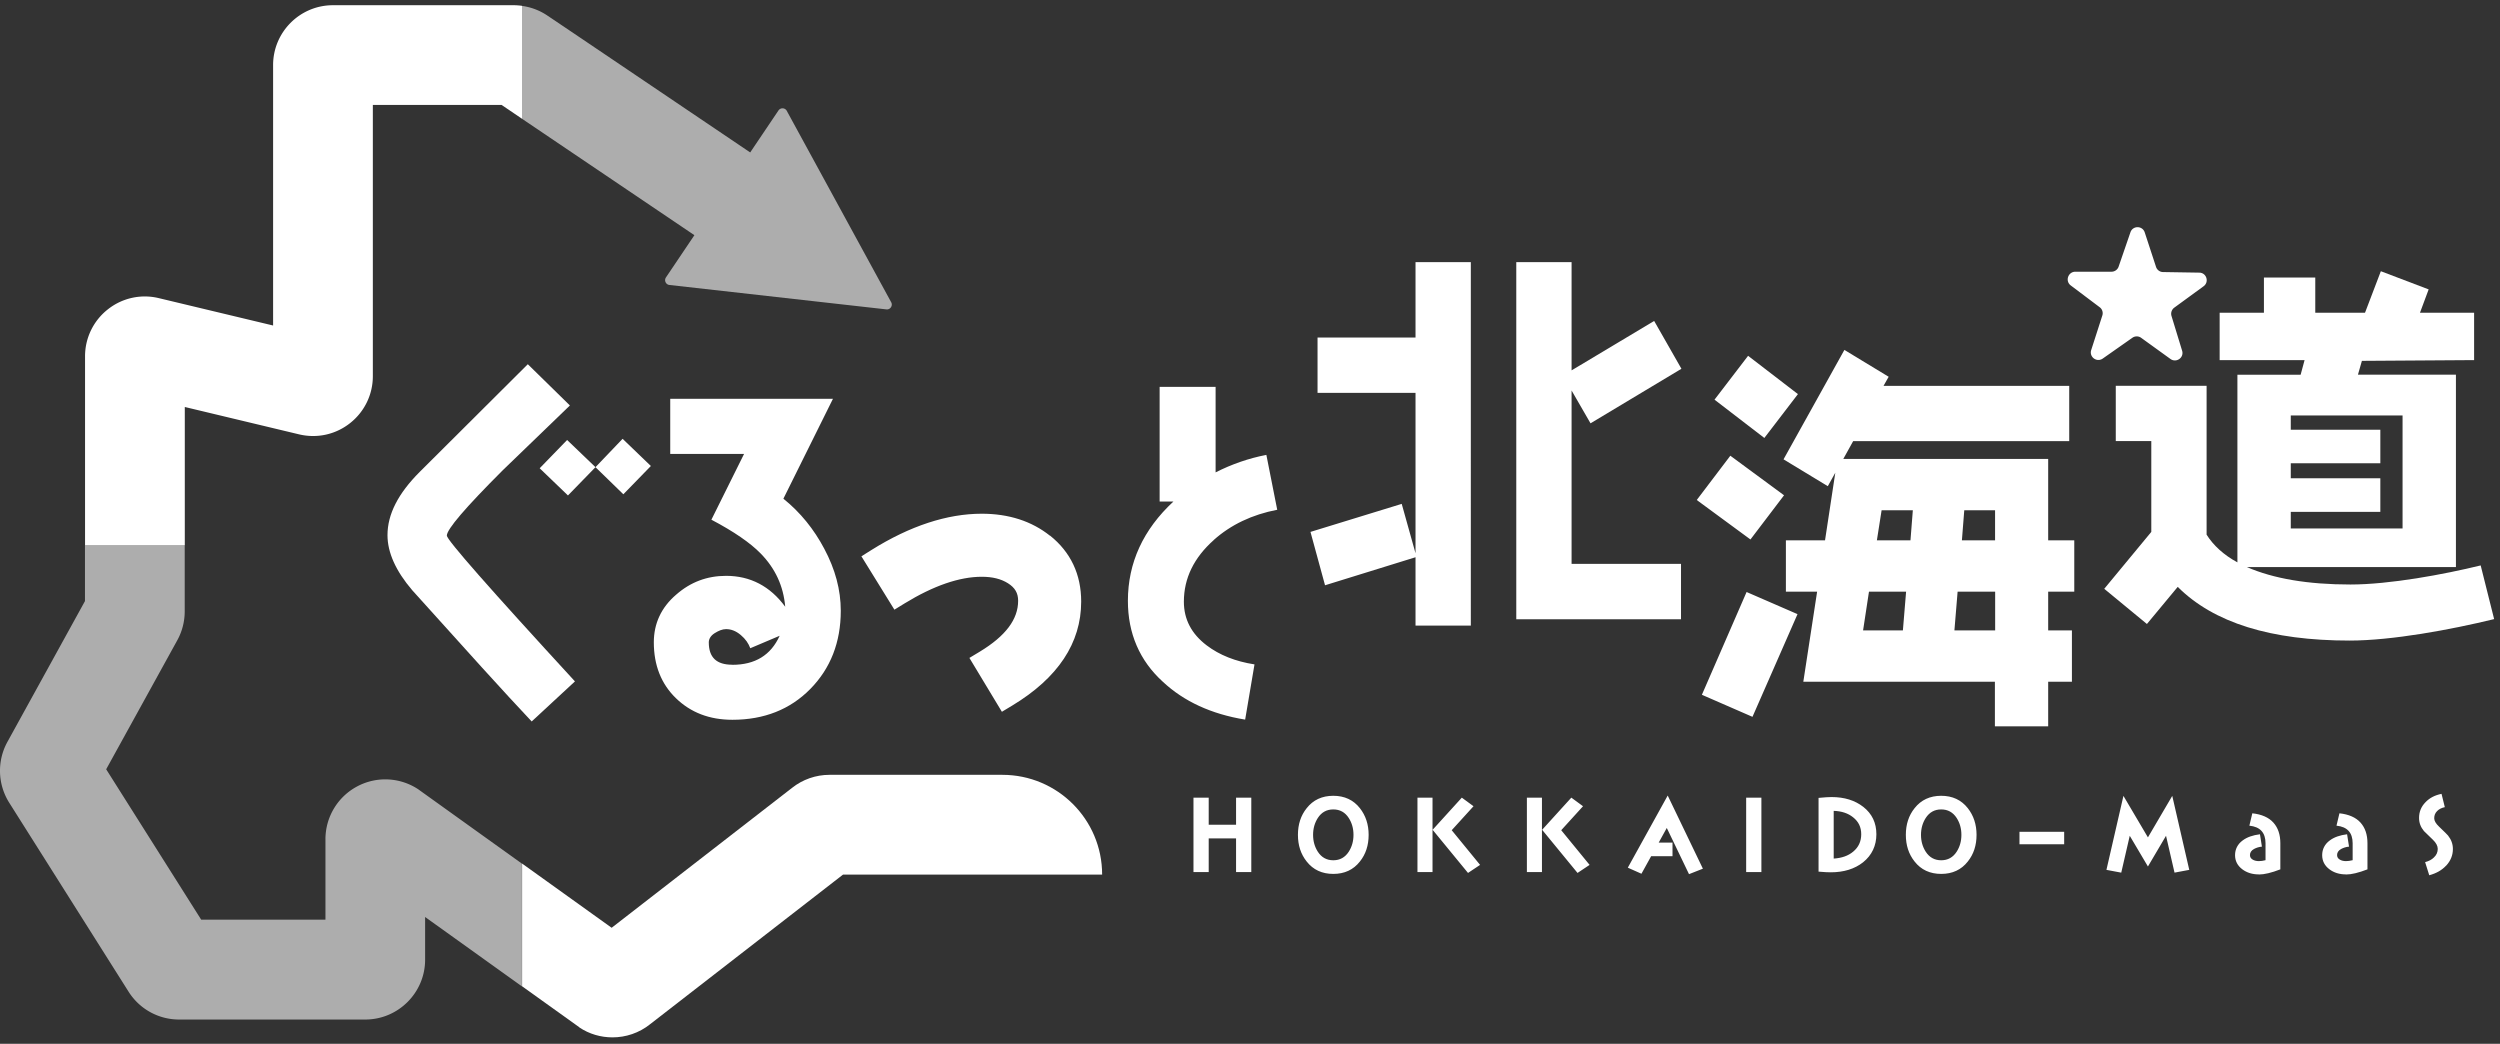
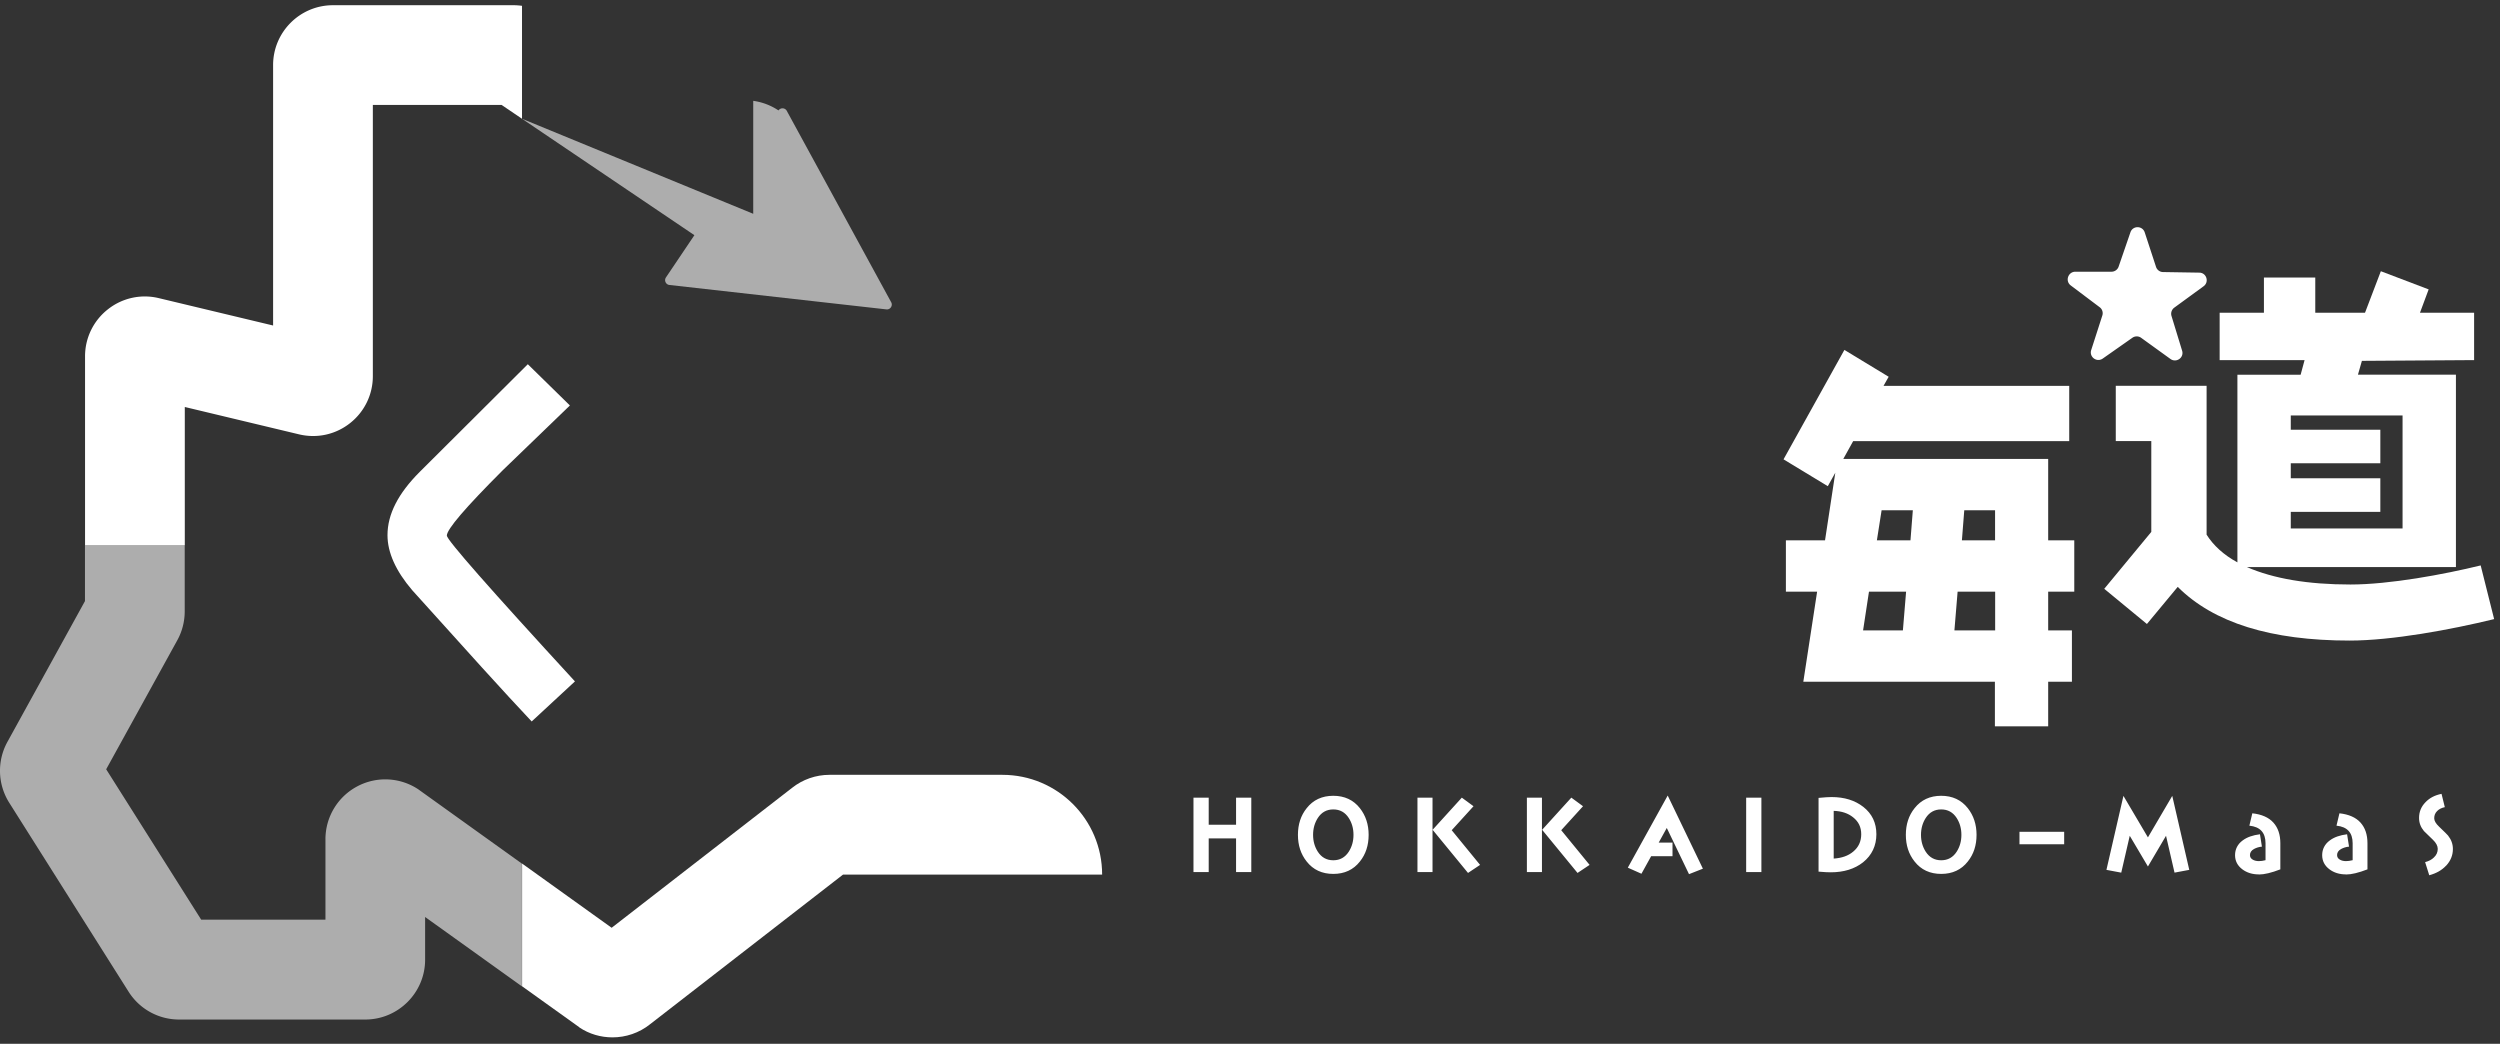
<svg xmlns="http://www.w3.org/2000/svg" width="297" height="124" fill="none">
  <rect width="100%" height="100%" fill="#333333" stroke="none" />
  <path fill="#fff" d="M59.724 55.87c2.66-2.57 5.32-5.13 7.98-7.7l-5-4.9-12.84 12.79c-2.57 2.57-3.83 5.04-3.83 7.52 0 2.05.98 4.25 2.94 6.54 6.26 6.96 10.97 12.18 14.19 15.59l5.14-4.76c-10.13-11.02-15.22-16.81-15.22-17.32 0-.75 2.19-3.31 6.63-7.75z" />
-   <path fill="#fff" d="m64.114 55.63 3.36 3.23 3.27-3.36-3.37-3.23zM70.744 55.5l3.31 3.22 3.27-3.36-3.36-3.23zM93.064 59.25l5.89-11.87h-19.33v6.55h8.77l-3.88 7.81c2.66 1.4 4.62 2.75 5.85 4.01 1.75 1.79 2.71 3.88 2.92 6.33-1.79-2.44-4.15-3.67-7.02-3.67-2.27 0-4.23.74-5.93 2.23-1.79 1.53-2.66 3.45-2.66 5.67 0 2.71.87 4.93 2.62 6.63s3.97 2.57 6.72 2.57c3.75 0 6.85-1.22 9.25-3.66s3.62-5.54 3.62-9.29c0-2.49-.66-4.93-1.96-7.37-1.22-2.31-2.84-4.32-4.84-5.93zm-6.07 19.72c-1.88 0-2.79-.87-2.79-2.66 0-.39.22-.79.7-1.09s.92-.48 1.35-.48c.61 0 1.18.22 1.75.7s.92 1 1.13 1.57l3.49-1.48c-1.05 2.31-2.92 3.45-5.63 3.45zM124.744 63.65c-2.18-1.74-4.91-2.62-8.11-2.62-4.12 0-8.53 1.45-13.09 4.3l-1.21.76 3.92 6.34 1.22-.75c3.43-2.1 6.51-3.16 9.16-3.16 1.27 0 2.28.25 3.11.77.84.53 1.21 1.17 1.21 2.08 0 2.21-1.49 4.19-4.56 6.05l-1.23.74 3.86 6.4 1.23-.74c5.43-3.28 8.19-7.43 8.19-12.35 0-3.24-1.25-5.88-3.7-7.84zM144.194 64.15c2.04-1.82 4.57-3.02 7.54-3.59l-1.29-6.52c-2.08.4-4.13 1.11-6.03 2.08V45.96h-6.65v13.62h1.64c-3.59 3.33-5.41 7.28-5.41 11.8 0 3.86 1.38 7.1 4.17 9.63 2.48 2.31 5.72 3.82 9.76 4.48l1.11-6.56c-2.26-.35-4.17-1.11-5.68-2.26-1.82-1.38-2.71-3.11-2.71-5.19 0-2.79 1.2-5.23 3.55-7.32zM168.164 40.1h-11.64v6.57h11.64v19.06l-1.64-5.87-10.84 3.33 1.73 6.34 10.75-3.33v8.12h6.57V31.14h-6.57zM188.954 50.29l10.8-6.48-3.24-5.68-9.81 5.87V31.14h-6.57v42.43h19.57v-6.58h-13v-20.6zM211.944 58.84l-6.38-4.7-3.99 5.26 6.38 4.69zM202.184 82.54l6.01 2.62 5.35-12.2-6.05-2.63zM213.594 46.82l-5.92-4.55-3.99 5.21 5.92 4.55z" />
  <path fill="#fff" d="M243.344 54.52h-24.36l1.17-2.11h25.67v-6.57h-22.06l.61-1.08-5.26-3.19-7.23 13 5.26 3.19.89-1.6-1.22 8.03h-4.65v6.1h3.71l-1.64 10.7h22.76v5.3h6.33v-5.3h2.82v-6.1h-2.82v-4.6h3.1v-6.1h-3.1v-9.67zm-17.27 20.37h-4.74l.7-4.6h4.41l-.38 4.6zm.89-10.7h-3.99l.56-3.57h3.71zm10.05 10.7h-4.83l.38-4.6h4.46v4.6zm0-10.7h-3.94l.28-3.57h3.66zM294.714 67.17c-4.41 1.08-10.84 2.27-15.48 2.27-5.07 0-9.15-.7-12.3-2.07h24.83V44.51h-11.64l.47-1.64 13.33-.09v-5.63h-6.43l1.03-2.77-5.68-2.16-1.88 4.93h-5.91v-4.18h-6.1v4.18h-5.26v5.63h10.09l-.47 1.74h-7.51v22.29c-1.64-.89-2.86-2.02-3.66-3.29V45.83h-10.79v6.57h4.22v10.79l-5.59 6.76 5.07 4.18 3.66-4.41c4.27 4.27 11.08 6.38 20.42 6.38 5.02 0 12.01-1.29 17.17-2.55l-1.6-6.38zm-22.57-6.36h10.64v-3.99h-10.64v-1.78h10.64v-3.99h-10.64v-1.69h13.28v13.42h-13.28zM146.844 103.6v-4h-3.25v4h-1.81v-8.84h1.81v3.22h3.25v-3.22h1.81v8.84zM161.554 102.35c-.77.98-1.83 1.47-3.16 1.47s-2.39-.49-3.16-1.47c-.7-.88-1.04-1.93-1.04-3.17s.34-2.3 1.04-3.17c.77-.98 1.83-1.47 3.16-1.47s2.39.49 3.16 1.47c.69.88 1.04 1.93 1.04 3.17s-.34 2.3-1.04 3.17m-1.32-5.17c-.44-.68-1.05-1.02-1.84-1.02s-1.4.34-1.84 1.02c-.37.58-.56 1.24-.56 2s.19 1.42.56 2c.44.68 1.05 1.02 1.84 1.02s1.4-.34 1.84-1.02c.37-.58.56-1.24.56-2s-.19-1.42-.56-2M168.394 103.6v-8.84h1.79v8.84zm6.01.11-4.21-5.13 3.47-3.82 1.39 1.02-2.59 2.85 3.37 4.12-1.44.96zM181.394 103.6v-8.84h1.79v8.84zm6.02.11-4.21-5.13 3.47-3.82 1.39 1.02-2.59 2.85 3.37 4.12-1.44.96zM200.654 103.85l-2.64-5.49-.96 1.74h1.64v1.62h-2.54l-1.15 2.08-1.62-.72 4.74-8.57 4.18 8.69zM207.444 103.6v-8.84h1.81v8.84zM221.334 102.44c-1 .79-2.29 1.19-3.84 1.19-.32 0-.8-.02-1.45-.08v-8.76c.71-.07 1.23-.1 1.54-.1 1.53 0 2.78.39 3.78 1.17 1.04.82 1.55 1.9 1.55 3.25s-.53 2.49-1.58 3.33m-1.18-5.34c-.59-.48-1.36-.74-2.31-.77V102c.95-.06 1.73-.33 2.32-.83.63-.52.95-1.21.95-2.06s-.32-1.5-.96-2.01M233.774 102.35c-.77.98-1.83 1.47-3.16 1.47s-2.39-.49-3.16-1.47c-.7-.88-1.04-1.93-1.04-3.17s.34-2.3 1.04-3.17c.77-.98 1.83-1.47 3.16-1.47s2.39.49 3.16 1.47c.69.88 1.04 1.93 1.04 3.17s-.34 2.3-1.04 3.17m-1.32-5.17c-.44-.68-1.05-1.02-1.84-1.02s-1.4.34-1.84 1.02c-.37.58-.56 1.24-.56 2s.19 1.42.56 2c.44.68 1.05 1.02 1.84 1.02s1.4-.34 1.84-1.02c.37-.58.56-1.24.56-2s-.19-1.42-.56-2M239.914 100.3v-1.48h5.31v1.48zM258.334 103.67l-1.01-4.38-2.15 3.65-2.16-3.65-1.01 4.38-1.76-.33 2.02-8.79 2.91 4.93 2.89-4.93 2.02 8.79-1.76.33zM268.364 103.88c-.78 0-1.44-.2-1.98-.61-.57-.43-.86-.99-.86-1.68s.3-1.31.91-1.75c.52-.39 1.2-.62 2.05-.73l.23 1.47c-.37.03-.67.14-.94.28q-.48.27-.48.72c0 .24.11.42.34.55.19.11.43.17.71.17.24 0 .5-.03.8-.11v-2.01c0-1.26-.64-1.96-1.92-2.09l.35-1.47c1.11.12 1.95.49 2.5 1.1.56.62.83 1.44.83 2.46v3.1c-1.06.41-1.91.61-2.54.61zM278.714 103.88c-.78 0-1.44-.2-1.98-.61-.57-.43-.86-.99-.86-1.68s.3-1.31.91-1.75c.52-.39 1.2-.62 2.05-.73l.23 1.47c-.37.03-.67.14-.94.28q-.48.27-.48.72c0 .24.11.42.34.55.19.11.43.17.71.17.24 0 .5-.03.8-.11v-2.01c0-1.26-.64-1.96-1.92-2.09l.35-1.47c1.11.12 1.95.49 2.5 1.1.56.62.83 1.44.83 2.46v3.1c-1.06.41-1.91.61-2.54.61zM290.594 102.84c-.51.55-1.18.92-2 1.14l-.49-1.56c.43-.11.78-.29 1.05-.56.3-.28.45-.62.45-1.01 0-.35-.19-.72-.58-1.09l-1.06-1.03c-.39-.47-.58-.98-.58-1.56 0-.72.25-1.34.76-1.86.48-.51 1.11-.84 1.91-1l.39 1.58c-.38.08-.68.23-.91.46-.24.24-.35.52-.35.86 0 .3.19.63.58 1 .64.61 1 .97 1.06 1.05.39.49.58 1.02.58 1.6 0 .75-.27 1.41-.81 1.99z" />
  <path fill="#fff" d="m261.274 32.39-4.3-.07c-.38 0-.72-.25-.84-.62l-1.34-4.09c-.27-.82-1.42-.83-1.7-.01l-1.4 4.07c-.12.36-.46.61-.85.61h-4.3c-.86.01-1.23 1.11-.54 1.63l3.44 2.59c.31.23.43.63.31.99l-1.32 4.1c-.26.82.66 1.5 1.37 1.01l3.52-2.47c.31-.22.73-.22 1.04 0l3.49 2.52c.7.5 1.64-.17 1.38-.99l-1.26-4.12c-.11-.37.02-.76.33-.99l3.48-2.54c.7-.51.35-1.61-.51-1.62M21.954 48.35l13.57 3.25c2.13.51 4.34.03 6.06-1.33a7.08 7.08 0 0 0 2.71-5.58V12.47h15.3l2.42 1.64V.69c-.32-.04-.65-.07-.97-.07h-21.49c-3.92 0-7.11 3.19-7.11 7.11v30.94l-13.57-3.25a7.06 7.06 0 0 0-6.06 1.33 7.08 7.08 0 0 0-2.71 5.59v22.43h11.85V48.35" />
-   <path fill="#fff" d="m62.014 14.11 20.48 13.83-3.38 5.02c-.23.35-.03.82.38.89l25.77 2.9c.49.09.86-.45.59-.88l-12.4-22.73a.58.58 0 0 0-.97-.02l-3.36 4.99-20.34-13.73-3.77-2.54c-.91-.61-1.93-.99-3-1.14v13.42zM49.884 93.91l-.15-.11a7.09 7.09 0 0 0-7.31-.37 7.1 7.1 0 0 0-3.76 6.27v9.56h-14.76l-11.29-17.87 8.45-15.33c.58-1.05.88-2.24.88-3.43v-7.87h-11.85v6.65L.884 88.13a7.12 7.12 0 0 0 .21 7.23l14.18 22.45a7.08 7.08 0 0 0 6.01 3.31h22.11c3.92 0 7.11-3.19 7.11-7.11v-5.07l11.5 8.24V102.6z" opacity=".6" />
+   <path fill="#fff" d="m62.014 14.11 20.48 13.83-3.38 5.02c-.23.35-.03.82.38.89l25.77 2.9c.49.09.86-.45.59-.88l-12.4-22.73a.58.58 0 0 0-.97-.02c-.91-.61-1.93-.99-3-1.14v13.42zM49.884 93.91l-.15-.11a7.09 7.09 0 0 0-7.31-.37 7.1 7.1 0 0 0-3.76 6.27v9.56h-14.76l-11.29-17.87 8.45-15.33c.58-1.05.88-2.24.88-3.43v-7.87h-11.85v6.65L.884 88.13a7.12 7.12 0 0 0 .21 7.23l14.18 22.45a7.08 7.08 0 0 0 6.01 3.31h22.11c3.92 0 7.11-3.19 7.11-7.11v-5.07l11.5 8.24V102.6z" opacity=".6" />
  <path fill="#fff" d="M68.814 122.05c1.19.8 2.57 1.19 3.95 1.19 1.58 0 3.16-.52 4.45-1.55l22.94-17.79h30.78c0-6.55-5.31-11.85-11.85-11.85h-20.55c-1.61 0-3.18.55-4.44 1.55l-21.43 16.62-10.64-7.63v14.58l6.8 4.87z" />
</svg>